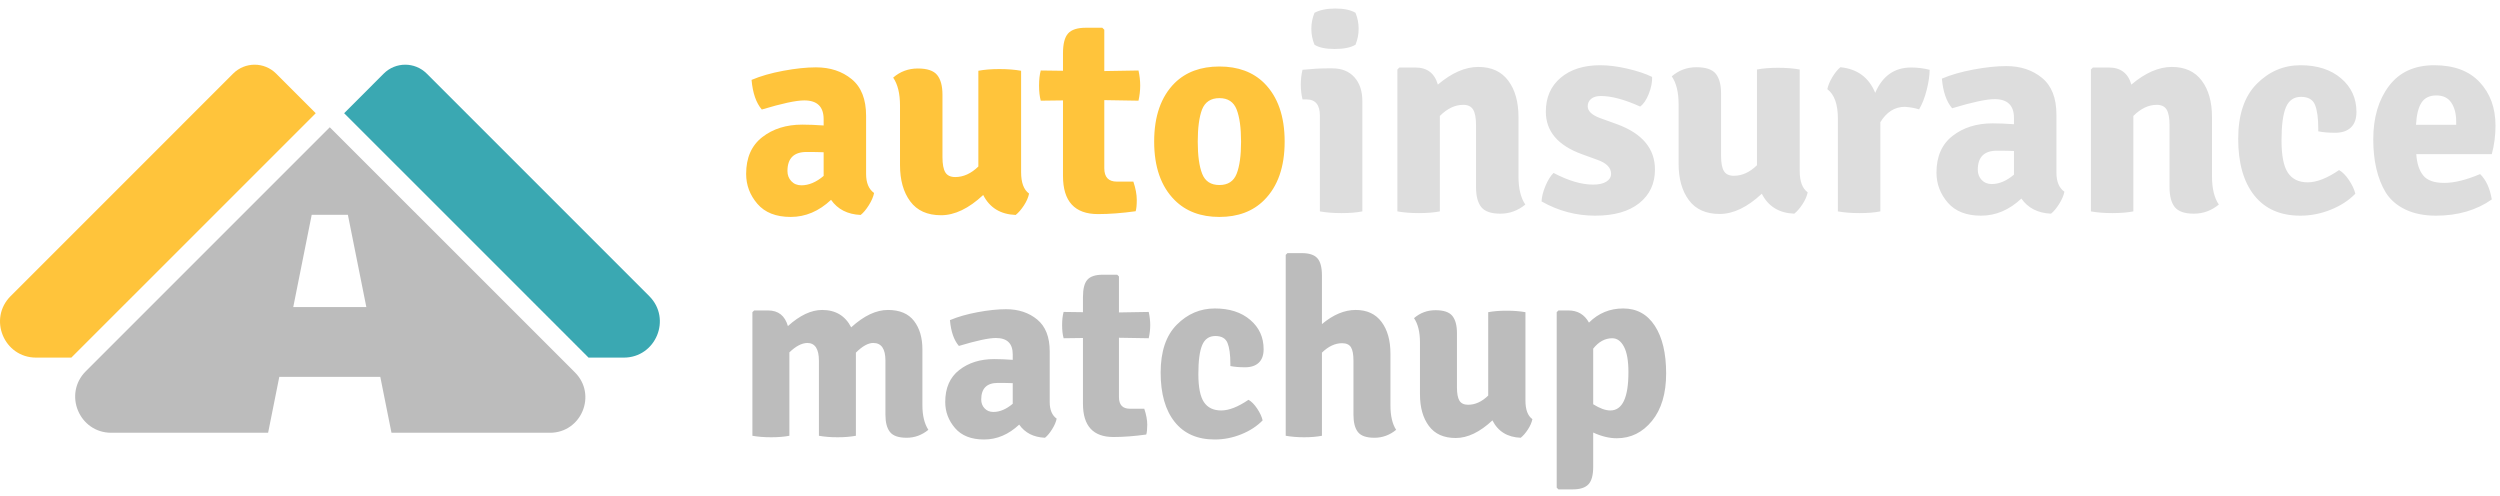
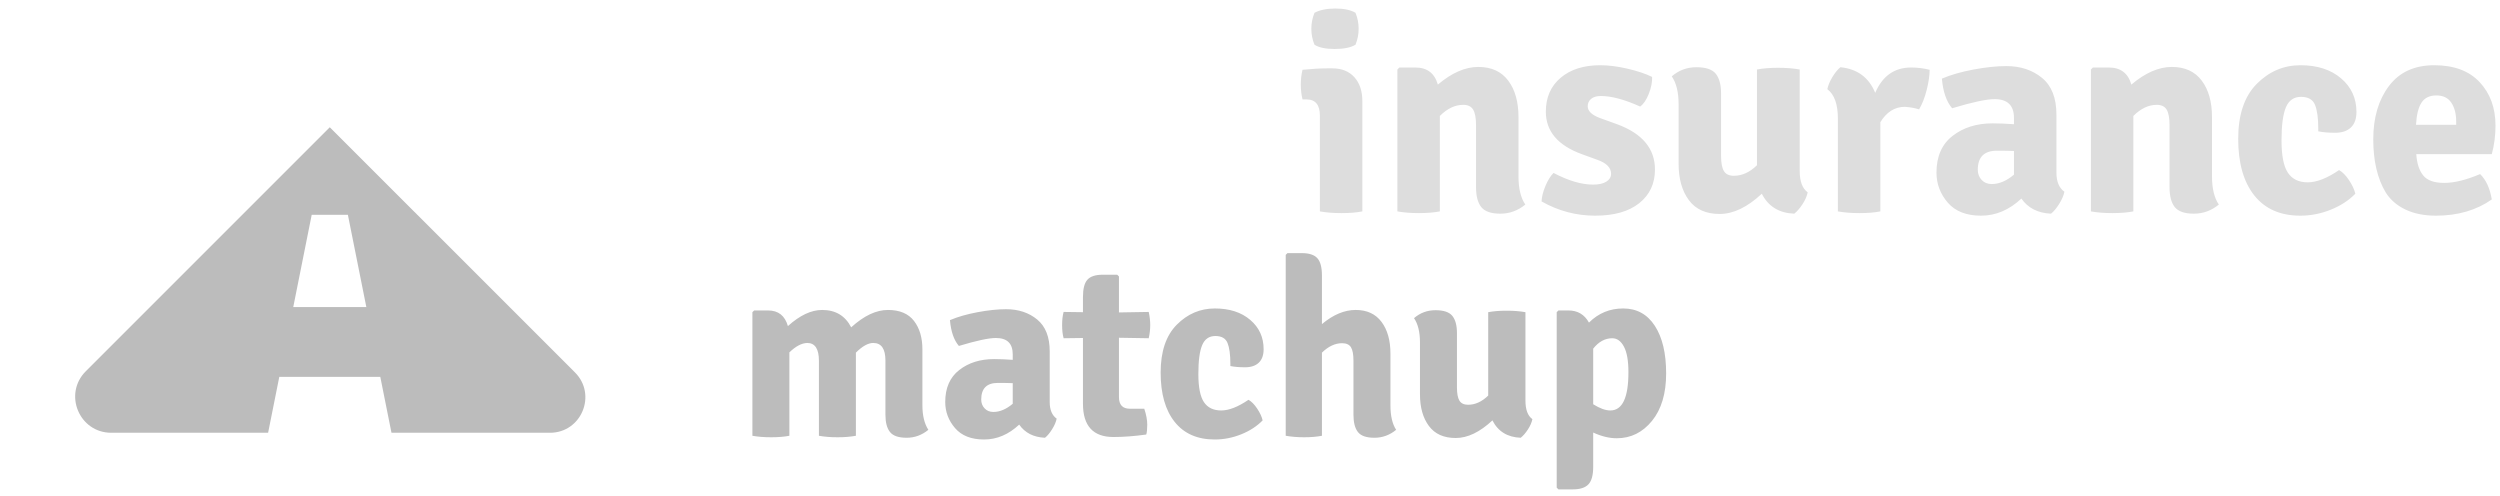
<svg xmlns="http://www.w3.org/2000/svg" width="272px" height="54px" viewBox="0 0 272 54" version="1.1">
  <title>Group 8</title>
  <desc>Created with Sketch.</desc>
  <g id="Page-1" stroke="none" stroke-width="1" fill="none" fill-rule="evenodd">
    <g id="Group-8">
      <g id="Group" transform="translate(0, 7)">
-         <path d="M63.99,31.864 L37.442,5.317 L41.75,1.008 C43.042,-0.284 45.137,-0.284 46.429,1.008 L70.638,25.217 C73.107,27.686 71.358,31.908 67.866,31.908 L64.027,31.908 C64.013,31.894 64.004,31.879 63.99,31.864" id="Fill-1" fill="#3AA8B2" />
-         <path d="M7.804,31.864 L34.352,5.317 L30.043,1.008 C28.751,-0.284 26.656,-0.284 25.365,1.008 L1.156,25.217 C-1.313,27.686 0.436,31.908 3.928,31.908 L7.766,31.908 C7.78,31.894 7.79,31.879 7.804,31.864" id="Fill-3" fill="#FFC43B" />
        <path d="M31.905,26.411 L33.913,16.371 L37.85,16.371 L39.858,26.411 L31.905,26.411 Z M62.556,33.52 L35.881,6.846 L9.333,33.394 C6.864,35.863 8.613,40.085 12.105,40.085 L29.17,40.085 L30.387,34.002 L41.376,34.002 L42.593,40.085 L59.836,40.085 C63.262,40.085 64.978,35.943 62.556,33.52 Z" id="Fill-5" fill="#BCBCBC" />
      </g>
-       <path d="M95.1,20.999 C95.017,21.412 94.826,21.856 94.526,22.332 C94.226,22.807 93.932,23.158 93.642,23.386 C92.216,23.324 91.142,22.776 90.418,21.743 C89.096,22.983 87.634,23.603 86.032,23.603 C84.43,23.603 83.221,23.127 82.405,22.177 C81.589,21.226 81.18,20.141 81.18,18.922 C81.18,17.165 81.764,15.832 82.932,14.923 C84.1,14.013 85.551,13.559 87.287,13.559 C87.97,13.559 88.744,13.59 89.612,13.652 L89.612,12.97 C89.612,11.606 88.91,10.924 87.504,10.924 C86.616,10.924 85.076,11.254 82.885,11.916 C82.265,11.192 81.894,10.118 81.769,8.692 C82.741,8.278 83.893,7.948 85.226,7.7 C86.559,7.452 87.742,7.328 88.775,7.328 C90.326,7.328 91.622,7.756 92.666,8.614 C93.71,9.472 94.231,10.8 94.231,12.598 L94.231,18.922 C94.231,19.893 94.521,20.585 95.1,20.999 Z M87.195,20.162 C88.001,20.162 88.806,19.821 89.612,19.139 L89.612,16.566 C89.158,16.545 88.538,16.535 87.752,16.535 C86.368,16.535 85.675,17.227 85.675,18.612 C85.675,19.046 85.815,19.412 86.094,19.712 C86.373,20.012 86.74,20.162 87.195,20.162 Z M97.921,17.961 L97.921,11.482 C97.921,10.18 97.673,9.167 97.177,8.444 C97.941,7.782 98.835,7.452 99.858,7.452 C100.881,7.452 101.584,7.689 101.966,8.165 C102.348,8.64 102.54,9.353 102.54,10.304 L102.54,17.093 C102.54,17.857 102.643,18.41 102.85,18.751 C103.056,19.092 103.418,19.263 103.934,19.263 C104.823,19.263 105.66,18.88 106.445,18.116 L106.445,7.7 C107.086,7.576 107.851,7.514 108.74,7.514 C109.628,7.514 110.413,7.576 111.096,7.7 L111.096,18.736 C111.096,19.872 111.385,20.647 111.963,21.061 C111.881,21.474 111.695,21.903 111.406,22.347 C111.116,22.791 110.817,23.138 110.507,23.386 C108.853,23.324 107.675,22.6 106.972,21.216 C105.402,22.683 103.873,23.417 102.385,23.417 C100.896,23.417 99.781,22.915 99.037,21.913 C98.292,20.911 97.921,19.593 97.921,17.961 Z M123.868,7.669 C123.992,8.227 124.053,8.774 124.053,9.312 C124.053,9.849 123.992,10.397 123.868,10.955 L120.147,10.893 L120.147,18.302 C120.147,19.273 120.602,19.759 121.511,19.759 L123.309,19.759 C123.558,20.503 123.681,21.164 123.681,21.743 C123.681,22.321 123.64,22.735 123.558,22.983 C122.069,23.189 120.706,23.293 119.466,23.293 C116.923,23.293 115.653,21.908 115.653,19.139 L115.653,10.924 L113.234,10.955 C113.11,10.5 113.049,9.952 113.049,9.312 C113.049,8.671 113.11,8.123 113.234,7.669 L115.653,7.7 L115.653,5.809 C115.653,4.775 115.838,4.052 116.21,3.639 C116.583,3.225 117.223,3.019 118.132,3.019 L119.93,3.019 L120.147,3.236 L120.147,7.731 L123.868,7.669 Z M137.538,9.033 C139.027,10.521 139.77,12.644 139.77,15.403 C139.77,18.162 139.027,20.286 137.538,21.774 C136.319,22.993 134.697,23.603 132.672,23.603 C130.646,23.603 129.024,22.993 127.805,21.774 C126.316,20.286 125.573,18.162 125.573,15.403 C125.573,12.644 126.316,10.521 127.805,9.033 C129.024,7.834 130.646,7.235 132.672,7.235 C134.697,7.235 136.319,7.834 137.538,9.033 Z M130.78,11.916 C130.47,12.742 130.315,13.91 130.315,15.419 C130.315,16.927 130.476,18.09 130.796,18.906 C131.116,19.722 131.741,20.131 132.672,20.131 C133.602,20.131 134.227,19.722 134.547,18.906 C134.867,18.09 135.028,16.927 135.028,15.419 C135.028,13.91 134.867,12.742 134.547,11.916 C134.227,11.089 133.602,10.676 132.672,10.676 C131.741,10.676 131.111,11.089 130.78,11.916 Z" id="auto" fill="#FFC43B" />
      <path d="M148.223,11.003 L148.223,23 C147.603,23.124 146.849,23.186 145.96,23.186 C145.071,23.186 144.286,23.124 143.604,23 L143.604,12.584 C143.604,11.406 143.118,10.817 142.147,10.817 L141.713,10.817 C141.589,10.3 141.527,9.763 141.527,9.205 C141.527,8.647 141.589,8.11 141.713,7.593 C142.746,7.49 143.625,7.438 144.348,7.438 L144.968,7.438 C145.981,7.438 146.776,7.758 147.355,8.399 C147.934,9.04 148.223,9.908 148.223,11.003 Z M143.015,4.865 C142.788,4.307 142.674,3.728 142.674,3.129 C142.674,2.53 142.788,1.951 143.015,1.393 C143.594,1.083 144.353,0.928 145.293,0.928 C146.234,0.928 146.962,1.083 147.479,1.393 C147.706,1.951 147.82,2.53 147.82,3.129 C147.82,3.728 147.706,4.307 147.479,4.865 C146.962,5.175 146.208,5.33 145.216,5.33 C144.224,5.33 143.49,5.175 143.015,4.865 Z M165.211,12.739 L165.211,19.187 C165.211,20.51 165.459,21.533 165.955,22.256 C165.149,22.917 164.245,23.248 163.243,23.248 C162.24,23.248 161.548,23.01 161.166,22.535 C160.783,22.06 160.592,21.336 160.592,20.365 L160.592,13.607 C160.592,12.842 160.489,12.284 160.282,11.933 C160.075,11.582 159.714,11.406 159.197,11.406 C158.308,11.406 157.461,11.809 156.655,12.615 L156.655,23 C156.014,23.124 155.255,23.186 154.376,23.186 C153.498,23.186 152.718,23.124 152.036,23 L152.036,7.562 L152.253,7.345 L153.989,7.345 C155.27,7.345 156.087,7.965 156.438,9.205 C157.947,7.924 159.414,7.283 160.84,7.283 C162.266,7.283 163.351,7.779 164.095,8.771 C164.839,9.763 165.211,11.086 165.211,12.739 Z M167.722,21.915 C167.743,21.419 167.882,20.861 168.141,20.241 C168.399,19.621 168.693,19.146 169.024,18.815 C170.636,19.662 172.072,20.086 173.333,20.086 C173.953,20.086 174.433,19.978 174.774,19.761 C175.116,19.543 175.286,19.259 175.286,18.908 C175.286,18.247 174.79,17.74 173.798,17.389 L172.093,16.769 C169.489,15.818 168.187,14.279 168.187,12.15 C168.187,10.6 168.724,9.37 169.799,8.461 C170.874,7.552 172.31,7.097 174.108,7.097 C174.997,7.097 175.978,7.221 177.053,7.469 C178.128,7.717 179.027,8.017 179.75,8.368 C179.771,8.926 179.652,9.536 179.393,10.197 C179.135,10.858 178.82,11.323 178.448,11.592 C176.753,10.827 175.327,10.445 174.17,10.445 C173.715,10.445 173.364,10.548 173.116,10.755 C172.868,10.962 172.744,11.23 172.744,11.561 C172.744,12.078 173.178,12.501 174.046,12.832 L175.937,13.514 C178.686,14.527 180.06,16.17 180.06,18.443 C180.06,19.972 179.492,21.192 178.355,22.101 C177.218,23.01 175.617,23.465 173.55,23.465 C171.483,23.465 169.541,22.948 167.722,21.915 Z M182.633,17.823 L182.633,11.344 C182.633,10.042 182.385,9.029 181.889,8.306 C182.654,7.645 183.547,7.314 184.571,7.314 C185.594,7.314 186.296,7.552 186.679,8.027 C187.061,8.502 187.252,9.215 187.252,10.166 L187.252,16.955 C187.252,17.72 187.355,18.272 187.562,18.613 C187.769,18.955 188.13,19.125 188.647,19.125 C189.536,19.125 190.373,18.743 191.158,17.978 L191.158,7.562 C191.799,7.438 192.563,7.376 193.452,7.376 C194.341,7.376 195.126,7.438 195.808,7.562 L195.808,18.598 C195.808,19.735 196.097,20.51 196.676,20.923 C196.593,21.336 196.407,21.765 196.118,22.209 C195.829,22.654 195.529,23 195.219,23.248 C193.566,23.186 192.388,22.463 191.685,21.078 C190.114,22.545 188.585,23.279 187.097,23.279 C185.609,23.279 184.493,22.778 183.749,21.776 C183.005,20.773 182.633,19.456 182.633,17.823 Z M198.815,9.701 C198.898,9.288 199.084,8.843 199.373,8.368 C199.662,7.893 199.952,7.541 200.241,7.314 C202.08,7.5 203.341,8.43 204.023,10.104 C204.808,8.265 206.11,7.345 207.929,7.345 C208.611,7.345 209.283,7.428 209.944,7.593 C209.944,8.192 209.841,8.91 209.634,9.748 C209.427,10.585 209.148,11.303 208.797,11.902 C208.363,11.757 207.846,11.664 207.247,11.623 C206.152,11.623 205.263,12.181 204.581,13.297 L204.581,23 C203.961,23.124 203.207,23.186 202.318,23.186 C201.429,23.186 200.644,23.124 199.962,23 L199.962,12.894 C199.962,11.344 199.58,10.28 198.815,9.701 Z M224.607,20.861 C224.524,21.274 224.333,21.719 224.034,22.194 C223.734,22.669 223.439,23.021 223.15,23.248 C221.724,23.186 220.649,22.638 219.926,21.605 C218.603,22.845 217.141,23.465 215.54,23.465 C213.938,23.465 212.729,22.99 211.912,22.039 C211.096,21.088 210.688,20.003 210.688,18.784 C210.688,17.027 211.272,15.694 212.44,14.785 C213.607,13.876 215.059,13.421 216.795,13.421 C217.477,13.421 218.252,13.452 219.12,13.514 L219.12,12.832 C219.12,11.468 218.417,10.786 217.012,10.786 C216.123,10.786 214.584,11.117 212.393,11.778 C211.773,11.055 211.401,9.98 211.277,8.554 C212.248,8.141 213.4,7.81 214.733,7.562 C216.067,7.314 217.25,7.19 218.283,7.19 C219.833,7.19 221.13,7.619 222.173,8.476 C223.217,9.334 223.739,10.662 223.739,12.46 L223.739,18.784 C223.739,19.755 224.028,20.448 224.607,20.861 Z M216.702,20.024 C217.508,20.024 218.314,19.683 219.12,19.001 L219.12,16.428 C218.665,16.407 218.045,16.397 217.26,16.397 C215.875,16.397 215.183,17.089 215.183,18.474 C215.183,18.908 215.322,19.275 215.601,19.575 C215.881,19.874 216.247,20.024 216.702,20.024 Z M240.665,12.739 L240.665,19.187 C240.665,20.51 240.913,21.533 241.409,22.256 C240.603,22.917 239.699,23.248 238.696,23.248 C237.694,23.248 237.002,23.01 236.619,22.535 C236.237,22.06 236.046,21.336 236.046,20.365 L236.046,13.607 C236.046,12.842 235.943,12.284 235.736,11.933 C235.529,11.582 235.168,11.406 234.651,11.406 C233.762,11.406 232.915,11.809 232.109,12.615 L232.109,23 C231.468,23.124 230.709,23.186 229.831,23.186 C228.952,23.186 228.172,23.124 227.49,23 L227.49,7.562 L227.707,7.345 L229.443,7.345 C230.724,7.345 231.541,7.965 231.892,9.205 C233.401,7.924 234.868,7.283 236.294,7.283 C237.72,7.283 238.805,7.779 239.549,8.771 C240.293,9.763 240.665,11.086 240.665,12.739 Z M252.228,14.289 L252.228,14.01 C252.228,12.853 252.109,11.985 251.871,11.406 C251.634,10.827 251.128,10.538 250.352,10.538 C249.577,10.538 249.03,10.915 248.709,11.669 C248.389,12.424 248.229,13.628 248.229,15.281 C248.229,16.934 248.461,18.107 248.927,18.799 C249.392,19.492 250.11,19.838 251.081,19.838 C252.052,19.838 253.189,19.394 254.491,18.505 C254.863,18.712 255.225,19.078 255.576,19.605 C255.927,20.133 256.155,20.623 256.258,21.078 C255.555,21.801 254.667,22.38 253.592,22.814 C252.517,23.248 251.412,23.465 250.275,23.465 C248.105,23.465 246.436,22.731 245.268,21.264 C244.101,19.797 243.517,17.746 243.517,15.111 C243.517,12.475 244.189,10.481 245.532,9.127 C246.875,7.774 248.461,7.097 250.291,7.097 C252.12,7.097 253.592,7.572 254.708,8.523 C255.824,9.474 256.382,10.693 256.382,12.181 C256.382,12.925 256.181,13.488 255.778,13.87 C255.374,14.253 254.806,14.444 254.072,14.444 C253.339,14.444 252.724,14.392 252.228,14.289 Z M271.107,16.769 L262.892,16.769 C262.954,17.761 263.202,18.531 263.636,19.078 C264.07,19.626 264.835,19.9 265.93,19.9 C267.025,19.9 268.327,19.58 269.836,18.939 C270.477,19.559 270.9,20.479 271.107,21.698 C269.433,22.876 267.408,23.465 265.031,23.465 C263.75,23.465 262.644,23.243 261.714,22.799 C260.784,22.354 260.071,21.739 259.575,20.954 C258.666,19.445 258.211,17.513 258.211,15.157 C258.211,12.801 258.779,10.869 259.916,9.36 C261.053,7.851 262.696,7.097 264.845,7.097 C266.994,7.097 268.642,7.712 269.789,8.941 C270.937,10.171 271.51,11.747 271.51,13.669 C271.51,14.744 271.376,15.777 271.107,16.769 Z M267.232,13.204 C267.232,12.377 267.056,11.701 266.705,11.174 C266.354,10.646 265.811,10.383 265.077,10.383 C264.344,10.383 263.807,10.641 263.466,11.158 C263.124,11.675 262.923,12.481 262.861,13.576 L267.232,13.576 L267.232,13.204 Z" id="insurance" fill="#DDDDDD" />
      <path d="M89.099,39.258 C89.099,37.962 88.676,37.314 87.829,37.314 C87.217,37.332 86.57,37.674 85.885,38.34 L85.885,47.412 C85.327,47.52 84.666,47.574 83.901,47.574 C83.136,47.574 82.457,47.52 81.862,47.412 L81.862,33.966 L82.052,33.777 L83.564,33.777 C84.68,33.777 85.399,34.344 85.724,35.478 C87.02,34.308 88.261,33.723 89.45,33.723 C90.908,33.723 91.96,34.353 92.609,35.613 C93.995,34.353 95.326,33.723 96.605,33.723 C97.883,33.723 98.827,34.119 99.439,34.911 C100.052,35.703 100.358,36.738 100.358,38.016 L100.358,44.091 C100.358,45.207 100.573,46.098 101.005,46.764 C100.303,47.34 99.516,47.628 98.643,47.628 C97.77,47.628 97.167,47.421 96.834,47.007 C96.501,46.593 96.335,45.963 96.335,45.117 L96.335,39.231 C96.335,37.953 95.894,37.314 95.011,37.314 C94.453,37.314 93.824,37.665 93.121,38.367 L93.121,47.412 C92.545,47.52 91.88,47.574 91.124,47.574 C90.367,47.574 89.693,47.52 89.099,47.412 L89.099,39.258 Z M114.965,45.549 C114.892,45.909 114.726,46.296 114.465,46.71 C114.204,47.124 113.948,47.43 113.695,47.628 C112.453,47.574 111.518,47.097 110.888,46.197 C109.735,47.277 108.462,47.817 107.067,47.817 C105.672,47.817 104.619,47.403 103.908,46.575 C103.197,45.747 102.841,44.802 102.841,43.74 C102.841,42.21 103.35,41.049 104.367,40.257 C105.384,39.465 106.648,39.069 108.16,39.069 C108.755,39.069 109.429,39.096 110.186,39.15 L110.186,38.556 C110.186,37.368 109.574,36.774 108.35,36.774 C107.575,36.774 106.235,37.062 104.326,37.638 C103.786,37.008 103.463,36.072 103.355,34.83 C104.201,34.47 105.204,34.182 106.365,33.966 C107.526,33.75 108.556,33.642 109.457,33.642 C110.807,33.642 111.936,34.015 112.845,34.762 C113.754,35.509 114.209,36.666 114.209,38.232 L114.209,43.74 C114.209,44.586 114.46,45.189 114.965,45.549 Z M108.079,44.82 C108.782,44.82 109.483,44.523 110.186,43.929 L110.186,41.688 C109.789,41.67 109.25,41.661 108.566,41.661 C107.359,41.661 106.757,42.264 106.757,43.47 C106.757,43.848 106.878,44.167 107.121,44.428 C107.364,44.689 107.683,44.82 108.079,44.82 Z M124.981,33.939 C125.09,34.425 125.144,34.902 125.144,35.37 C125.144,35.838 125.09,36.315 124.981,36.801 L121.742,36.747 L121.742,43.2 C121.742,44.046 122.137,44.469 122.93,44.469 L124.496,44.469 C124.712,45.117 124.82,45.693 124.82,46.197 C124.82,46.701 124.784,47.061 124.712,47.277 C123.415,47.457 122.228,47.547 121.147,47.547 C118.933,47.547 117.826,46.341 117.826,43.929 L117.826,36.774 L115.721,36.801 C115.612,36.405 115.558,35.928 115.558,35.37 C115.558,34.812 115.612,34.335 115.721,33.939 L117.826,33.966 L117.826,32.319 C117.826,31.419 117.988,30.789 118.312,30.429 C118.637,30.069 119.194,29.889 119.987,29.889 L121.552,29.889 L121.742,30.078 L121.742,33.993 L124.981,33.939 Z M133.864,39.825 L133.864,39.582 C133.864,38.574 133.761,37.818 133.554,37.314 C133.347,36.81 132.906,36.558 132.231,36.558 C131.556,36.558 131.079,36.886 130.8,37.543 C130.521,38.2 130.381,39.249 130.381,40.689 C130.381,42.129 130.584,43.15 130.989,43.753 C131.394,44.356 132.019,44.658 132.865,44.658 C133.712,44.658 134.701,44.271 135.835,43.497 C136.16,43.677 136.474,43.996 136.78,44.455 C137.087,44.914 137.285,45.342 137.375,45.738 C136.762,46.368 135.989,46.872 135.053,47.25 C134.116,47.628 133.154,47.817 132.163,47.817 C130.273,47.817 128.82,47.178 127.803,45.9 C126.786,44.622 126.278,42.835 126.278,40.54 C126.278,38.245 126.862,36.508 128.032,35.329 C129.203,34.15 130.584,33.561 132.177,33.561 C133.77,33.561 135.052,33.975 136.024,34.803 C136.997,35.631 137.482,36.693 137.482,37.989 C137.482,38.637 137.307,39.127 136.956,39.46 C136.605,39.793 136.11,39.96 135.471,39.96 C134.832,39.96 134.297,39.915 133.864,39.825 Z M151.28,38.475 L151.28,44.091 C151.28,45.243 151.486,46.134 151.9,46.764 C151.198,47.34 150.411,47.628 149.538,47.628 C148.665,47.628 148.067,47.421 147.743,47.007 C147.418,46.593 147.256,45.963 147.256,45.117 L147.256,39.231 C147.256,38.565 147.167,38.083 146.987,37.786 C146.806,37.489 146.483,37.341 146.014,37.341 C145.258,37.341 144.53,37.683 143.827,38.367 L143.827,47.412 C143.269,47.52 142.626,47.574 141.897,47.574 C141.168,47.574 140.498,47.52 139.886,47.412 L139.886,27.729 L140.075,27.54 L141.641,27.54 C142.433,27.54 142.995,27.724 143.328,28.093 C143.661,28.462 143.827,29.088 143.827,29.97 L143.827,35.262 C145.052,34.236 146.275,33.723 147.5,33.723 C148.724,33.723 149.659,34.155 150.308,35.019 C150.956,35.883 151.28,37.035 151.28,38.475 Z M154.493,42.903 L154.493,37.26 C154.493,36.126 154.277,35.244 153.845,34.614 C154.511,34.038 155.289,33.75 156.18,33.75 C157.071,33.75 157.683,33.957 158.016,34.371 C158.349,34.785 158.516,35.406 158.516,36.234 L158.516,42.147 C158.516,42.813 158.605,43.294 158.786,43.591 C158.966,43.888 159.28,44.037 159.731,44.037 C160.505,44.037 161.233,43.704 161.917,43.038 L161.917,33.966 C162.476,33.858 163.141,33.804 163.916,33.804 C164.69,33.804 165.373,33.858 165.968,33.966 L165.968,43.578 C165.968,44.568 166.219,45.243 166.724,45.603 C166.651,45.963 166.49,46.336 166.238,46.723 C165.985,47.11 165.725,47.412 165.454,47.628 C164.014,47.574 162.989,46.944 162.376,45.738 C161.008,47.016 159.677,47.655 158.381,47.655 C157.084,47.655 156.113,47.218 155.464,46.345 C154.816,45.472 154.493,44.325 154.493,42.903 Z M176.606,33.561 C178.082,33.561 179.229,34.191 180.048,35.451 C180.867,36.711 181.276,38.434 181.276,40.621 C181.276,42.808 180.764,44.532 179.738,45.792 C178.711,47.052 177.434,47.682 175.904,47.682 C175.093,47.682 174.239,47.475 173.339,47.061 L173.339,50.814 C173.339,51.696 173.168,52.321 172.826,52.69 C172.483,53.059 171.917,53.244 171.125,53.244 L169.559,53.244 L169.369,53.055 L169.369,33.966 L169.559,33.777 L170.638,33.777 C171.647,33.777 172.393,34.218 172.88,35.1 C173.906,34.074 175.147,33.561 176.606,33.561 Z M175.417,36.801 C174.625,36.801 173.933,37.179 173.339,37.935 L173.339,43.983 C174.059,44.433 174.679,44.658 175.202,44.658 C176.516,44.658 177.173,43.272 177.173,40.5 C177.173,39.258 177.011,38.331 176.686,37.719 C176.362,37.107 175.94,36.801 175.417,36.801 Z" id="matchup" fill="#BCBCBC" />
    </g>
  </g>
</svg>